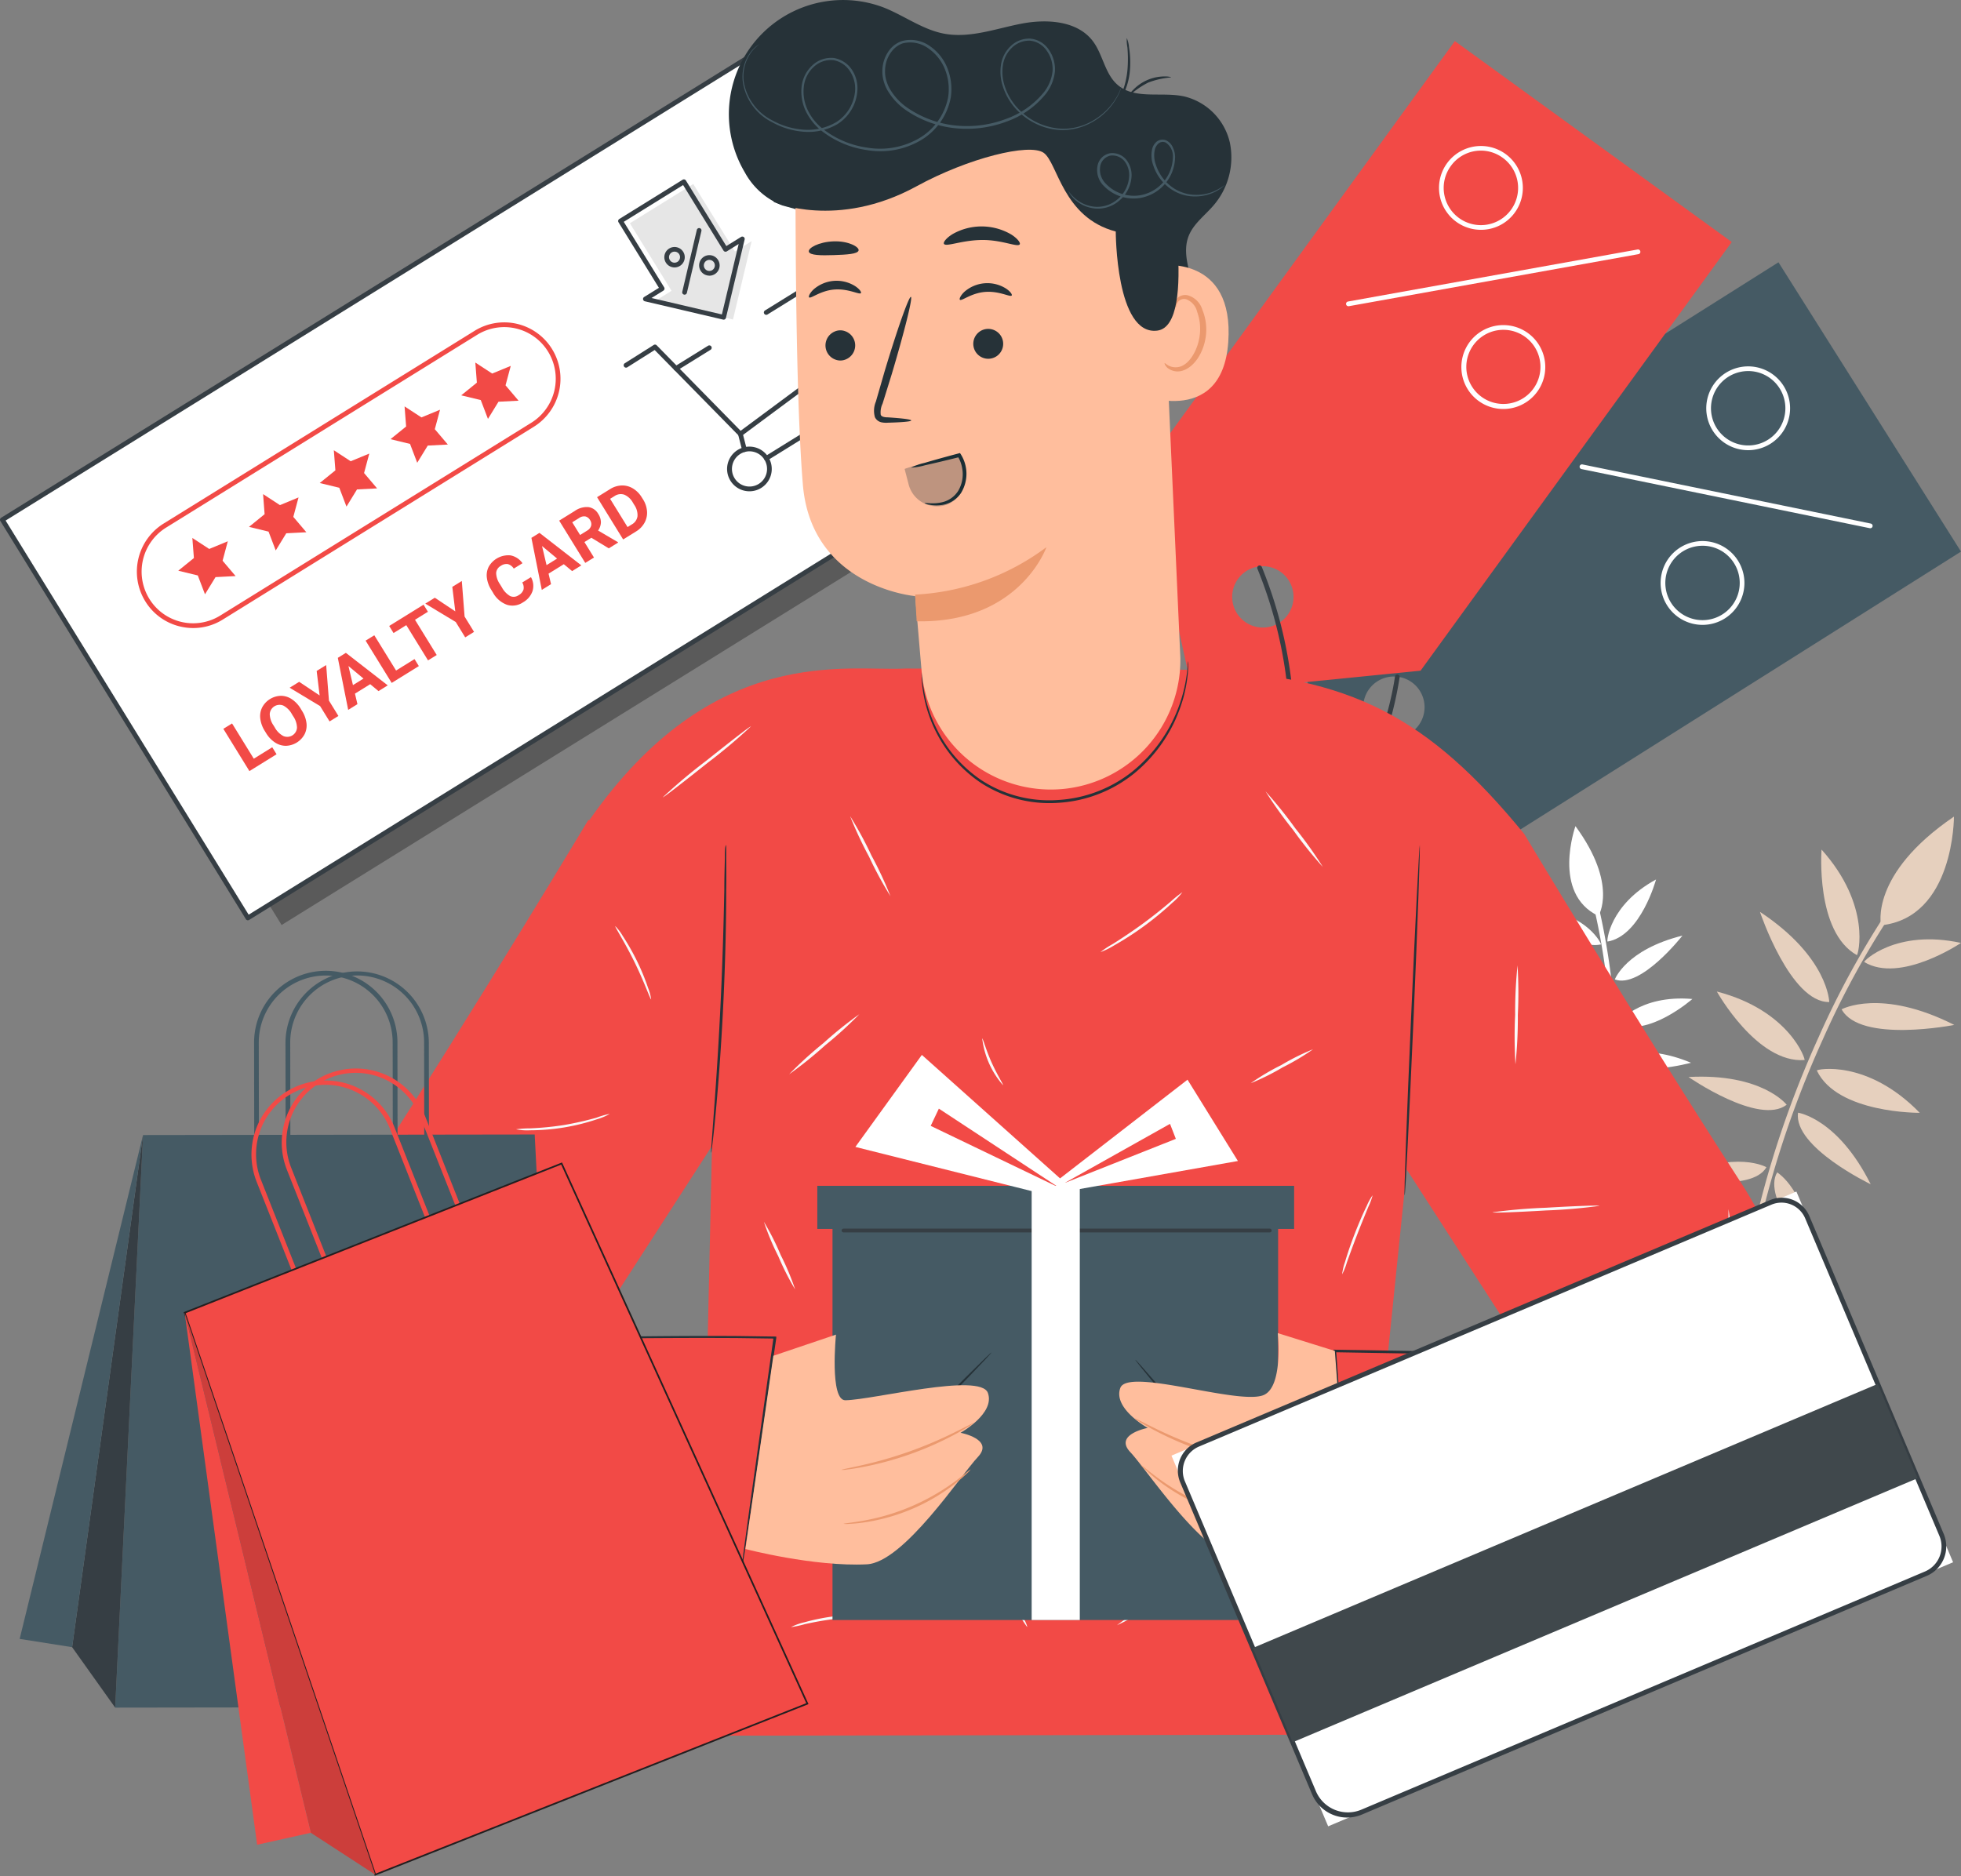
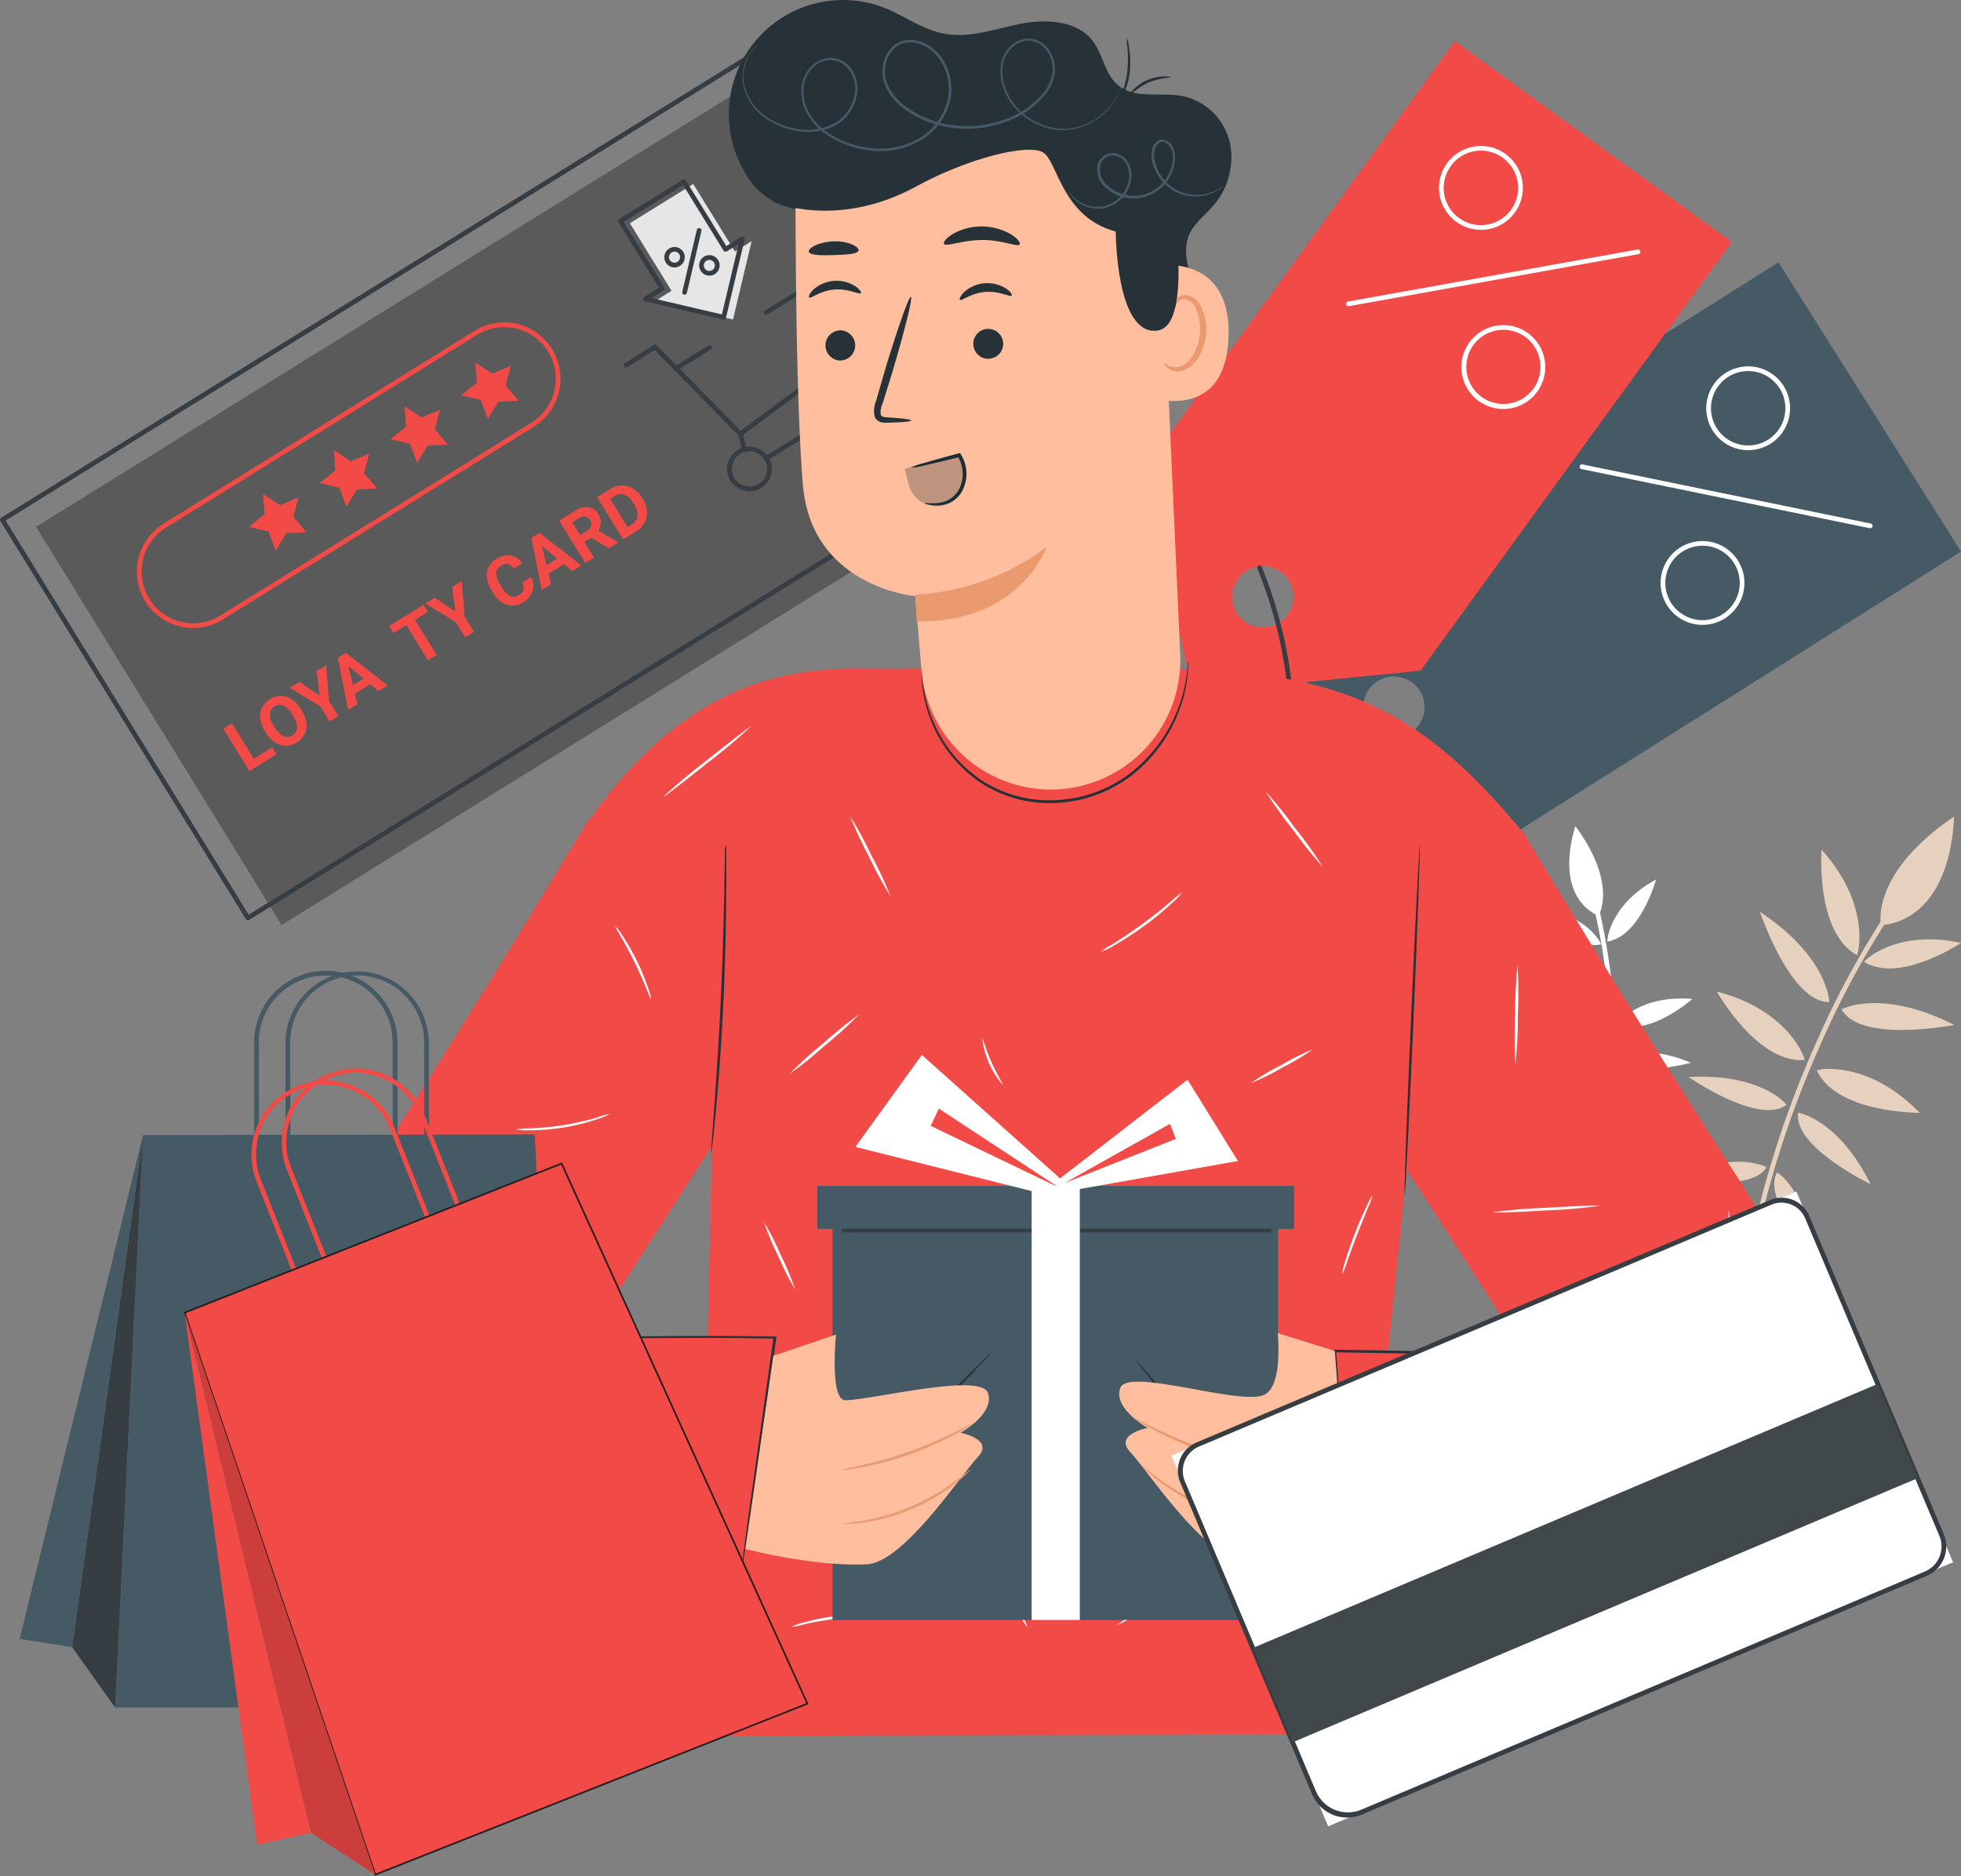
<svg xmlns="http://www.w3.org/2000/svg" id="Group_41985" data-name="Group 41985" width="292.22" height="279.615" viewBox="0 0 292.22 279.615">
  <rect x="0" y="0" width="292.22" height="279.615" fill="#808080" stroke="none" />
  <defs>
    <clipPath id="clip-path">
      <rect id="Rectangle_39948" data-name="Rectangle 39948" width="292.22" height="279.615" fill="none" />
    </clipPath>
    <clipPath id="clip-path-3">
      <rect id="Rectangle_39941" data-name="Rectangle 39941" width="153.429" height="131.789" fill="none" />
    </clipPath>
    <clipPath id="clip-path-4">
      <rect id="Rectangle_39945" data-name="Rectangle 39945" width="8.97" height="7.635" fill="none" />
    </clipPath>
  </defs>
  <g id="Group_41984" data-name="Group 41984" clip-path="url(#clip-path)">
    <g id="Group_41983" data-name="Group 41983">
      <g id="Group_41982" data-name="Group 41982" clip-path="url(#clip-path)">
        <path id="Path_29262" data-name="Path 29262" d="M139.3,110.418a.352.352,0,0,1-.263-.117c-7.2-8.052-7.851-19.83-7.125-28.295a77.181,77.181,0,0,1,3.316-16.56.353.353,0,0,1,.668.23c-.1.29-9.817,29.082,3.668,44.153a.353.353,0,0,1-.263.589" transform="translate(41.745 20.672)" fill="#363e44" />
        <path id="Path_29263" data-name="Path 29263" d="M146.293,105.458l32.784,9.456L245.844,72.8l-27.2-43.116L151.873,71.8ZM165.2,93.547a4.571,4.571,0,1,1-6.3-1.426,4.571,4.571,0,0,1,6.3,1.426" transform="translate(46.376 9.408)" fill="#455a64" />
        <path id="Path_29264" data-name="Path 29264" d="M222.026,62.067a.327.327,0,0,1-.071-.008l-42.93-8.806a.353.353,0,1,1,.141-.691L222.1,61.369a.353.353,0,0,1-.071.7" transform="translate(56.662 16.66)" fill="#fff" />
        <path id="Path_29265" data-name="Path 29265" d="M194.148,73.721a6.245,6.245,0,1,1,3.325-.963,6.25,6.25,0,0,1-3.325.963M194.13,61.93a5.543,5.543,0,1,0,4.7,2.584,5.512,5.512,0,0,0-4.7-2.584" transform="translate(59.561 19.409)" fill="#fff" />
        <path id="Path_29266" data-name="Path 29266" d="M199.313,53.952a6.245,6.245,0,1,1,3.325-.963,6.25,6.25,0,0,1-3.325.963m-.018-11.791a5.543,5.543,0,1,0,4.7,2.584,5.512,5.512,0,0,0-4.7-2.584" transform="translate(61.199 13.142)" fill="#fff" />
        <path id="Path_29267" data-name="Path 29267" d="M136.712,101.865l33.952-3.383,46.371-63.887L175.773,4.651,129.4,68.538Zm13.137-18.076a4.57,4.57,0,1,1-6.385,1.014,4.57,4.57,0,0,1,6.385-1.014" transform="translate(41.022 1.474)" fill="#f24a46" />
        <path id="Path_29268" data-name="Path 29268" d="M152.654,36.689a.353.353,0,0,1-.062-.7l43.135-7.751a.353.353,0,1,1,.124.694l-43.133,7.752a.341.341,0,0,1-.063.005" transform="translate(48.281 8.95)" fill="#fff" />
        <path id="Path_29269" data-name="Path 29269" d="M171.591,49.293a6.252,6.252,0,1,1,.994-.078,6.348,6.348,0,0,1-.994.078m.025-11.8a5.718,5.718,0,0,0-.882.07,5.524,5.524,0,1,0,.882-.07m-4.785,2.082h0Z" transform="translate(52.418 11.663)" fill="#fff" />
        <path id="Path_29270" data-name="Path 29270" d="M169.056,29.014a6.246,6.246,0,1,1,5.067-2.576,6.213,6.213,0,0,1-5.067,2.576m-4.479-9.5a5.545,5.545,0,1,0,7.744-1.23,5.508,5.508,0,0,0-7.744,1.23" transform="translate(51.613 5.237)" fill="#fff" />
        <path id="Path_29271" data-name="Path 29271" d="M134.373,115.195a.353.353,0,0,1-.165-.665c11.035-5.775,16.2-15.933,15.335-30.192A65.043,65.043,0,0,0,144.9,64.5a.353.353,0,1,1,.645-.284,65.856,65.856,0,0,1,4.7,20.076c.865,14.357-4.569,25.027-15.712,30.859a.349.349,0,0,1-.163.041" transform="translate(42.485 20.291)" fill="#363e44" />
-         <path id="Path_29272" data-name="Path 29272" d="M140.217,112.636a.353.353,0,0,1-.159-.668c20.246-10.238,23.448-35.1,23.478-35.346a.353.353,0,0,1,.7.084A55.468,55.468,0,0,1,160.122,90.7c-3.067,6.985-8.981,16.456-19.746,21.9a.346.346,0,0,1-.159.038" transform="translate(44.338 24.192)" fill="#363e44" />
        <g id="Group_41978" data-name="Group 41978" transform="translate(5.38 6.066)" opacity="0.3">
          <g id="Group_41977" data-name="Group 41977">
            <g id="Group_41976" data-name="Group 41976" clip-path="url(#clip-path-3)">
              <path id="Path_29273" data-name="Path 29273" d="M157.514,63.942,40.671,136.4,4.084,77.057,120.928,4.606Z" transform="translate(-4.085 -4.606)" />
            </g>
          </g>
        </g>
-         <path id="Path_29274" data-name="Path 29274" d="M153.7,63.145,36.854,135.6.268,76.26,117.111,3.809Z" transform="translate(0.085 1.207)" fill="#fff" />
        <path id="Path_29275" data-name="Path 29275" d="M36.94,136.035a.35.35,0,0,1-.3-.167L.053,76.531a.354.354,0,0,1,.113-.486L117.01,3.594a.348.348,0,0,1,.267-.043.353.353,0,0,1,.22.158l36.586,59.336a.353.353,0,0,1-.115.485L37.125,135.982a.348.348,0,0,1-.186.053M.838,76.46,37.054,135.2,153.3,63.116,117.081,4.38Z" transform="translate(0 1.122)" fill="#363e44" />
        <path id="Path_29276" data-name="Path 29276" d="M87.956,54.612a.351.351,0,0,1-.252-.105L75.183,41.752l-4.074,2.575a.353.353,0,0,1-.377-.6L75.047,41a.351.351,0,0,1,.44.05L87.993,53.793l14.325-10.624-5.846-9.485-4.487,2.782a.353.353,0,0,1-.371-.6L96.4,32.9a.352.352,0,0,1,.486.116l6.2,10.061a.354.354,0,0,1-.09.469l-14.832,11a.349.349,0,0,1-.211.07" transform="translate(22.371 10.412)" fill="#363e44" />
        <path id="Path_29277" data-name="Path 29277" d="M76.576,42.864a.353.353,0,0,1-.188-.652l4.951-3.067a.353.353,0,1,1,.371.6l-4.948,3.069a.36.36,0,0,1-.186.051" transform="translate(24.163 12.392)" fill="#363e44" />
        <path id="Path_29278" data-name="Path 29278" d="M85.606,57.2a3.328,3.328,0,1,1,1.741-.5,3.31,3.31,0,0,1-1.741.5M85.6,51.243a2.589,2.589,0,0,0-1.37.392,2.632,2.632,0,0,0-.851,3.613,2.61,2.61,0,0,0,3.6.852,2.631,2.631,0,0,0,.851-3.613,2.627,2.627,0,0,0-2.23-1.245" transform="translate(26.083 16.021)" fill="#363e44" />
        <path id="Path_29279" data-name="Path 29279" d="M99.454,48.613a3.328,3.328,0,1,1,1.741-.5,3.31,3.31,0,0,1-1.741.5m-.011-5.956a2.589,2.589,0,0,0-1.37.392,2.632,2.632,0,0,0-.851,3.613,2.61,2.61,0,0,0,3.6.852,2.631,2.631,0,0,0,.851-3.613,2.627,2.627,0,0,0-2.23-1.245" transform="translate(30.473 13.299)" fill="#363e44" />
        <path id="Path_29280" data-name="Path 29280" d="M86.8,54.267a.353.353,0,0,1-.187-.653l13.169-8.163a.353.353,0,1,1,.371.6L86.981,54.214a.355.355,0,0,1-.186.053" transform="translate(27.403 14.391)" fill="#363e44" />
        <path id="Path_29281" data-name="Path 29281" d="M84.46,51.879a.352.352,0,0,1-.341-.265l-.6-2.336A.353.353,0,0,1,84.2,49.1l.6,2.336a.352.352,0,0,1-.254.429.339.339,0,0,1-.088.012" transform="translate(26.471 15.482)" fill="#363e44" />
        <path id="Path_29282" data-name="Path 29282" d="M86.92,30.89,80.712,20.819l-9.443,5.853,6.208,10.072-2.5,1.547,11.658,2.728,2.779-11.677Z" transform="translate(22.593 6.6)" fill="#e6e6e6" />
        <path id="Path_29283" data-name="Path 29283" d="M85.663,41.207a.417.417,0,0,1-.08-.009L73.925,38.469a.352.352,0,0,1-.107-.643l2.2-1.363-6.023-9.772a.352.352,0,0,1,.115-.485l9.442-5.854a.353.353,0,0,1,.487.116l6.023,9.77,2.2-1.362a.353.353,0,0,1,.529.382L86.006,40.936a.352.352,0,0,1-.342.271M74.915,37.977,85.4,40.43l2.5-10.5-1.77,1.1a.354.354,0,0,1-.267.043.358.358,0,0,1-.22-.158l-6.021-9.771-8.844,5.483L76.8,36.392a.355.355,0,0,1-.115.486Z" transform="translate(22.172 6.435)" fill="#363e44" />
        <path id="Path_29284" data-name="Path 29284" d="M77.543,35.74a.352.352,0,0,1-.344-.433l2.174-9.24a.353.353,0,0,1,.686.162l-2.173,9.239a.354.354,0,0,1-.344.273" transform="translate(24.47 8.177)" fill="#363e44" />
        <path id="Path_29285" data-name="Path 29285" d="M76.692,31a1.528,1.528,0,0,1-.352-.042,1.51,1.51,0,0,1-.948-.685,1.522,1.522,0,1,1,1.3.727m0-2.353a.822.822,0,0,0-.7,1.256.816.816,0,0,0,1.127.267.827.827,0,0,0,.267-1.134.814.814,0,0,0-.51-.367.848.848,0,0,0-.19-.022" transform="translate(23.828 8.857)" fill="#363e44" />
        <path id="Path_29286" data-name="Path 29286" d="M80.631,31.929a1.527,1.527,0,0,1-.352-.042,1.51,1.51,0,0,1-.948-.685,1.532,1.532,0,0,1,.5-2.1,1.523,1.523,0,0,1,2.1.5,1.529,1.529,0,0,1-1.3,2.334m0-2.353a.822.822,0,0,0-.7,1.256.816.816,0,0,0,1.127.267.827.827,0,0,0,.267-1.134.814.814,0,0,0-.51-.367.848.848,0,0,0-.19-.022" transform="translate(25.076 9.152)" fill="#363e44" />
        <path id="Path_29287" data-name="Path 29287" d="M29.808,87.125l2.751-1.706.643,1.044-4.046,2.508-3.886-6.3,1.3-.8Z" transform="translate(8.011 25.951)" fill="#f24a46" />
        <path id="Path_29288" data-name="Path 29288" d="M35.657,80.953a4.48,4.48,0,0,1,.68,1.836,2.933,2.933,0,0,1-.273,1.665,3.266,3.266,0,0,1-2.793,1.738,2.931,2.931,0,0,1-1.613-.489,4.329,4.329,0,0,1-1.333-1.4l-.192-.312a4.478,4.478,0,0,1-.676-1.846,2.938,2.938,0,0,1,.277-1.673,3.257,3.257,0,0,1,2.793-1.732,2.921,2.921,0,0,1,1.616.5,4.441,4.441,0,0,1,1.342,1.426Zm-1.488.528a3.1,3.1,0,0,0-1.283-1.287,1.47,1.47,0,0,0-2.02,1.243,3.079,3.079,0,0,0,.561,1.713l.19.308a3.145,3.145,0,0,0,1.277,1.278A1.457,1.457,0,0,0,34.926,83.5a3.139,3.139,0,0,0-.568-1.716Z" transform="translate(9.331 24.962)" fill="#f24a46" />
        <path id="Path_29289" data-name="Path 29289" d="M37.242,79.79,36.8,76.138l1.416-.877.414,5.3,1.409,2.286-1.317.817-1.409-2.286-4.541-2.739,1.421-.88Z" transform="translate(10.389 23.858)" fill="#f24a46" />
        <path id="Path_29290" data-name="Path 29290" d="M43.05,78.55l-2.272,1.408.369,1.566-1.378.855-1.546-7.756,1.2-.744,6.24,4.845-1.378.855Zm-2.571.138,1.571-.975-2.244-1.87Z" transform="translate(12.117 23.42)" fill="#f24a46" />
-         <path id="Path_29291" data-name="Path 29291" d="M45.906,77.146l2.75-1.706.644,1.044-4.046,2.508-3.886-6.3,1.295-.8Z" transform="translate(13.114 22.788)" fill="#f24a46" />
        <path id="Path_29292" data-name="Path 29292" d="M49.806,69.482l-1.925,1.195,3.237,5.252-1.295.8-3.239-5.252-1.9,1.179L44.036,71.6l5.121-3.174Z" transform="translate(13.96 21.693)" fill="#f24a46" />
        <path id="Path_29293" data-name="Path 29293" d="M52.59,70.276l-.443-3.652,1.416-.877.414,5.3,1.409,2.286-1.317.817L52.66,71.861l-4.541-2.739,1.42-.88Z" transform="translate(15.254 20.842)" fill="#f24a46" />
        <path id="Path_29294" data-name="Path 29294" d="M61.663,66.1a2.629,2.629,0,0,1,.238,2.066,3.1,3.1,0,0,1-1.421,1.688,2.77,2.77,0,0,1-2.4.363A3.928,3.928,0,0,1,56,68.4l-.237-.386a4.435,4.435,0,0,1-.668-1.8,2.824,2.824,0,0,1,.257-1.629,3.356,3.356,0,0,1,3.265-1.728A2.812,2.812,0,0,1,60.4,64.027l-1.3.8a1.538,1.538,0,0,0-.885-.674,1.474,1.474,0,0,0-1.056.274,1.3,1.3,0,0,0-.682,1.067,3.066,3.066,0,0,0,.56,1.649l.294.477a3.278,3.278,0,0,0,1.23,1.3,1.266,1.266,0,0,0,1.264-.132,1.508,1.508,0,0,0,.726-.831,1.46,1.46,0,0,0-.186-1.06Z" transform="translate(17.458 19.916)" fill="#f24a46" />
        <path id="Path_29295" data-name="Path 29295" d="M64.955,64.971l-2.272,1.408.369,1.566-1.378.855-1.546-7.756,1.2-.744,6.239,4.845L66.192,66Zm-2.571.138,1.571-.975-2.244-1.87Z" transform="translate(19.061 19.116)" fill="#f24a46" />
        <path id="Path_29296" data-name="Path 29296" d="M68.063,61.959l-1.033.64,1.424,2.307-1.3.8-3.886-6.3,2.336-1.449a3.1,3.1,0,0,1,2.026-.566,2.009,2.009,0,0,1,1.471,1.033,2.281,2.281,0,0,1,.386,1.249,2.256,2.256,0,0,1-.421,1.209l2.949,1.733.037.061-1.391.863Zm-1.68-.412,1.044-.648a1.252,1.252,0,0,0,.6-.718,1.049,1.049,0,0,0-.154-.852,1.119,1.119,0,0,0-.686-.544,1.237,1.237,0,0,0-.932.224l-1.04.645Z" transform="translate(20.058 18.187)" fill="#f24a46" />
        <path id="Path_29297" data-name="Path 29297" d="M71.443,62.985l-3.886-6.3,1.935-1.2a3.449,3.449,0,0,1,1.713-.545,3.057,3.057,0,0,1,1.678.433,3.865,3.865,0,0,1,1.335,1.342L74.4,57a3.87,3.87,0,0,1,.6,1.787,3.048,3.048,0,0,1-.362,1.691,3.494,3.494,0,0,1-1.246,1.3ZM69.5,56.929,72.1,61.139l.627-.389a1.659,1.659,0,0,0,.853-1.218,2.649,2.649,0,0,0-.468-1.679l-.205-.333a2.683,2.683,0,0,0-1.3-1.21,1.645,1.645,0,0,0-1.467.224Z" transform="translate(21.416 17.414)" fill="#f24a46" />
        <path id="Path_29298" data-name="Path 29298" d="M23.886,82.039a8.439,8.439,0,0,1-1.936-.227,8.332,8.332,0,0,1-5.213-3.764,8.432,8.432,0,0,1,2.724-11.574L65.817,37.737A8.376,8.376,0,0,1,77.363,40.47a8.429,8.429,0,0,1-2.724,11.571L28.281,80.78a8.312,8.312,0,0,1-4.395,1.259m-6.548-4.361a7.667,7.667,0,0,0,10.57,2.5l46.36-28.738a7.724,7.724,0,0,0,2.494-10.6,7.67,7.67,0,0,0-10.573-2.5L19.832,67.075a7.724,7.724,0,0,0-2.494,10.6" transform="translate(4.909 11.564)" fill="#f24a46" />
        <path id="Path_29299" data-name="Path 29299" d="M54.517,44.025l-2.331,1.889,2.913.706,1.071,2.808,1.57-2.56,2.992-.154L58.79,44.425l.778-2.9L56.8,42.668l-2.512-1.64Z" transform="translate(16.543 13.006)" fill="#f24a46" />
        <path id="Path_29300" data-name="Path 29300" d="M46.513,48.986l-2.331,1.889,2.913.707,1.071,2.807,1.57-2.56,2.992-.154-1.941-2.288.778-2.9L48.794,47.63l-2.512-1.64Z" transform="translate(14.006 14.579)" fill="#f24a46" />
        <path id="Path_29301" data-name="Path 29301" d="M38.509,53.948l-2.331,1.889,2.913.707,1.071,2.807,1.57-2.56,2.992-.154-1.941-2.288.778-2.9L40.79,52.592l-2.512-1.64Z" transform="translate(11.469 16.152)" fill="#f24a46" />
        <path id="Path_29302" data-name="Path 29302" d="M30.5,58.91,28.173,60.8l2.913.706,1.071,2.808,1.57-2.56,2.992-.154L34.778,59.31l.778-2.9-2.771,1.146-2.512-1.64Z" transform="translate(8.931 17.725)" fill="#f24a46" />
-         <path id="Path_29303" data-name="Path 29303" d="M22.5,63.872,20.169,65.76l2.913.707,1.071,2.807,1.57-2.56,2.992-.154-1.941-2.288.778-2.9-2.771,1.146-2.512-1.64Z" transform="translate(6.394 19.298)" fill="#f24a46" />
        <path id="Path_29304" data-name="Path 29304" d="M196.351,180.288a.353.353,0,0,1-.353-.352c-.038-23.68,6.979-44.105,12.874-57.07a129.839,129.839,0,0,1,12.94-22.7.353.353,0,1,1,.561.428,129.068,129.068,0,0,0-12.867,22.587c-5.861,12.9-12.841,33.214-12.8,56.758a.353.353,0,0,1-.352.353Z" transform="translate(62.133 31.708)" fill="#e6d0be" />
        <path id="Path_29305" data-name="Path 29305" d="M212.855,108.612s-1.773-7.6,10.864-16.2c0,0,.066,15.046-10.864,16.2" transform="translate(67.45 29.295)" fill="#e6d0be" />
        <path id="Path_29306" data-name="Path 29306" d="M211.376,111.868c.166.092,2.26-7.346-5.26-15.726,0,0-.946,12.271,5.26,15.726" transform="translate(65.324 30.478)" fill="#e6d0be" />
        <path id="Path_29307" data-name="Path 29307" d="M209.46,116.63s-.1-6.673-10.327-13.441c0,0,4.523,13.544,10.327,13.441" transform="translate(63.127 32.712)" fill="#e6d0be" />
        <path id="Path_29308" data-name="Path 29308" d="M207.323,122.414c.19-.014-2.17-7.374-13.067-10.209,0,0,5.984,10.753,13.067,10.209" transform="translate(61.581 35.57)" fill="#e6d0be" />
        <path id="Path_29309" data-name="Path 29309" d="M205.678,126.026s-3.653-4.729-14.625-4.135c0,0,10.518,7.3,14.625,4.135" transform="translate(60.565 38.624)" fill="#e6d0be" />
        <path id="Path_29310" data-name="Path 29310" d="M203.04,132.285s-4.511-2.612-13.173,1.49c0,0,10.9,2.418,13.173-1.49" transform="translate(60.189 41.676)" fill="#e6d0be" />
        <path id="Path_29311" data-name="Path 29311" d="M210.929,109.676c-.145-.088,4.671-4.964,14.426-2.843,0,0-9.043,6.11-14.426,2.843" transform="translate(66.865 33.698)" fill="#e6d0be" />
        <path id="Path_29312" data-name="Path 29312" d="M208.372,114.442s5.849-3.217,16.791,2.327c0,0-14.009,2.768-16.791-2.327" transform="translate(66.056 35.985)" fill="#e6d0be" />
        <path id="Path_29313" data-name="Path 29313" d="M205.57,121.2c-.082-.173,7.483-1.761,15.337,6.307,0,0-12.306.117-15.337-6.307" transform="translate(65.167 38.346)" fill="#e6d0be" />
        <path id="Path_29314" data-name="Path 29314" d="M203.45,125.917s5.917.836,10.827,10.665c0,0-11.542-5.531-10.827-10.665" transform="translate(64.485 39.917)" fill="#e6d0be" />
        <path id="Path_29315" data-name="Path 29315" d="M201.18,132.674s4.5,2.629,5.221,12.185c0,0-7.494-8.277-5.221-12.185" transform="translate(63.64 42.059)" fill="#e6d0be" />
        <path id="Path_29316" data-name="Path 29316" d="M178.755,159.641a.341.341,0,0,1-.119-.021.352.352,0,0,1-.213-.45c10.7-30.033,1.727-58.694,1.634-58.98a.353.353,0,0,1,.673-.216c.092.288,9.139,29.166-1.644,59.433a.352.352,0,0,1-.332.234" transform="translate(56.555 31.615)" fill="#fff" />
        <path id="Path_29317" data-name="Path 29317" d="M181.9,106.875s2.98-4.652-3.42-13.386c0,0-3.6,10.029,3.42,13.386" transform="translate(56.287 29.637)" fill="#fff" />
        <path id="Path_29318" data-name="Path 29318" d="M181.89,108.78c-.133.022.229-5.439,7.233-9.255,0,0-2.272,8.416-7.233,9.255" transform="translate(57.654 31.55)" fill="#fff" />
-         <path id="Path_29319" data-name="Path 29319" d="M182.714,112.409s1.642-4.433,10.074-6.531c0,0-6.224,7.973-10.074,6.531" transform="translate(57.922 33.564)" fill="#fff" />
        <path id="Path_29320" data-name="Path 29320" d="M183.028,116.793c-.124-.055,3.194-4.409,11.141-3.725,0,0-6.54,5.763-11.141,3.725" transform="translate(58.02 35.82)" fill="#fff" />
        <path id="Path_29321" data-name="Path 29321" d="M183.179,119.938s3.557-2.293,10.743.7c0,0-8.748,2.382-10.743-.7" transform="translate(58.069 37.755)" fill="#fff" />
        <path id="Path_29322" data-name="Path 29322" d="M183.034,125.006s3.63-.677,8.442,4.11c0,0-7.849-.964-8.442-4.11" transform="translate(58.023 39.617)" fill="#fff" />
        <path id="Path_29323" data-name="Path 29323" d="M183.3,108.154c.117-.024-1.944-4.42-8.96-5.311,0,0,4.591,6.219,8.96,5.311" transform="translate(55.268 32.602)" fill="#fff" />
        <path id="Path_29324" data-name="Path 29324" d="M184.416,111.69s-3.144-3.531-11.761-2.418c0,0,8.7,5.161,11.761,2.418" transform="translate(54.733 34.571)" fill="#fff" />
        <path id="Path_29325" data-name="Path 29325" d="M184.642,116.627c.094-.1-4.581-2.946-11.732.582,0,0,8.189,2.99,11.732-.582" transform="translate(54.814 36.598)" fill="#fff" />
        <path id="Path_29326" data-name="Path 29326" d="M184.456,120.043s-4.149-.842-9.752,4.558c0,0,9.015-.961,9.752-4.558" transform="translate(55.383 38.04)" fill="#fff" />
        <path id="Path_29327" data-name="Path 29327" d="M183.622,125.1s-3.627.69-6.368,6.9c0,0,6.96-3.753,6.368-6.9" transform="translate(56.191 39.659)" fill="#fff" />
        <path id="Path_29328" data-name="Path 29328" d="M46.946,147.9a40.273,40.273,0,0,1,.194-5.637,38.051,38.051,0,0,1,.587-5.614,40.4,40.4,0,0,1-.194,5.645,39.061,39.061,0,0,1-.587,5.607" transform="translate(14.874 43.319)" fill="#fafafa" />
        <path id="Path_29329" data-name="Path 29329" d="M248.215,152.21c-15.823-24.459-32.247-51.9-32.247-51.9-14.291-17.431-25.837-23.524-48.363-24.467l-43.823-.186c-8.615.487-28.612-3.951-47.171,22.666l-.086-.132S60.093,125.632,44.278,150.1c-17.732,27.429-7.122,55.91,11.824,57.573,19.155,1.678,31.033,2.188,37.4,2.319l-.3,24.716,101.606-.162-1.036-26.194c10.192,0,38.411-.108,42.579-.626,18.875-2.3,29.6-28.056,11.87-55.516M94.938,146.8,94.3,175.3l-17.786.054Zm100.754,30.6,2.776-27.066,17.5,27.144Z" transform="translate(11.163 23.979)" fill="#f24a46" />
        <path id="Path_29330" data-name="Path 29330" d="M103.868,183.055a16.04,16.04,0,0,1-2.135,0,43.3,43.3,0,0,0-5.111.24,45.167,45.167,0,0,0-5.049.843,16.242,16.242,0,0,1-2.08.449,8.212,8.212,0,0,1,2.01-.727,31.294,31.294,0,0,1,5.081-.967,30.8,30.8,0,0,1,5.157-.124,8.654,8.654,0,0,1,2.127.286" transform="translate(28.37 57.922)" fill="#fafafa" />
        <path id="Path_29331" data-name="Path 29331" d="M117.964,186.092c-.108.062-1.306-2.111-3.3-4.384s-3.967-3.782-3.867-3.867a5.407,5.407,0,0,1,1.353.9,20.567,20.567,0,0,1,2.838,2.714,21.412,21.412,0,0,1,2.321,3.186,5.833,5.833,0,0,1,.657,1.454" transform="translate(35.122 56.377)" fill="#fafafa" />
        <path id="Path_29332" data-name="Path 29332" d="M136.051,179.491a39.629,39.629,0,0,1-4.732,3.094,40.156,40.156,0,0,1-4.935,2.737,38.292,38.292,0,0,1,4.725-3.092,39.28,39.28,0,0,1,4.941-2.738" transform="translate(40.065 56.9)" fill="#fafafa" />
        <rect id="Rectangle_39942" data-name="Rectangle 39942" width="66.405" height="58.703" transform="translate(124.056 182.743)" fill="#455a64" />
        <rect id="Rectangle_39943" data-name="Rectangle 39943" width="71.053" height="6.422" transform="translate(121.793 176.735)" fill="#455a64" />
        <path id="Path_29333" data-name="Path 29333" d="M159.025,139.6H95.507a.281.281,0,1,1,0-.562h63.518a.281.281,0,0,1,0,.562" transform="translate(30.187 44.075)" fill="#363e44" />
        <rect id="Rectangle_39944" data-name="Rectangle 39944" width="7.172" height="64.712" transform="translate(153.734 176.733)" fill="#fff" />
        <path id="Path_29334" data-name="Path 29334" d="M138.991,122.182l-19.218,14.885.892,1.811L146.5,134.3Zm-18.326,15.4,15.715-8.817L137.25,131Z" transform="translate(37.969 38.733)" fill="#fff" />
        <path id="Path_29335" data-name="Path 29335" d="M96.784,133.091l30.2,7.57,1.206-2.069-21.5-19.214Zm11.224-3.137,1.216-2.569,17.864,11.741Z" transform="translate(30.681 37.844)" fill="#fff" />
        <path id="Path_29336" data-name="Path 29336" d="M144.011,74.816a3.72,3.72,0,0,1,0,.641,14.7,14.7,0,0,1-.132,1.817,22.24,22.24,0,0,1-.549,2.846,24.815,24.815,0,0,1-1.314,3.611,22.2,22.2,0,0,1-6.094,7.849,19.884,19.884,0,0,1-11.291,4.354,18.719,18.719,0,0,1-11.692-3.094,19.967,19.967,0,0,1-6.518-7.486,20.381,20.381,0,0,1-1.987-6.411,13.846,13.846,0,0,1-.148-1.824,3.409,3.409,0,0,1,0-.635,3.817,3.817,0,0,1,.078.635,13.756,13.756,0,0,0,.224,1.8,21.227,21.227,0,0,0,2.087,6.3,19.832,19.832,0,0,0,6.473,7.316,18.516,18.516,0,0,0,11.461,2.978,19.632,19.632,0,0,0,11.081-4.246,22.531,22.531,0,0,0,8.035-14.027,17.764,17.764,0,0,0,.2-1.81,3.783,3.783,0,0,1,.086-.619" transform="translate(33.055 23.717)" fill="#263238" />
        <path id="Path_29337" data-name="Path 29337" d="M158.936,147.835c-.116,0,.31-11.708.943-26.129s1.238-26.093,1.316-26.093-.31,11.708-.944,26.139-1.206,26.091-1.314,26.083" transform="translate(50.378 30.31)" fill="#263238" />
        <path id="Path_29338" data-name="Path 29338" d="M82.665,95.614a1.831,1.831,0,0,1,.046.471v1.338c0,1.16.04,2.838,0,4.918,0,4.16-.108,9.9-.4,16.24s-.719,12.064-1.1,16.24c-.186,2.072-.356,3.742-.5,4.9q-.093.812-.162,1.322a2.654,2.654,0,0,1-.078.465,1.894,1.894,0,0,1,0-.473c0-.348.054-.773.086-1.33.092-1.213.216-2.876.363-4.91.31-4.137.687-9.867.982-16.193s.44-12.064.525-16.24c0-2.041.062-3.7.084-4.918a12.991,12.991,0,0,1,.04-1.338,3.193,3.193,0,0,1,.108-.5" transform="translate(25.507 30.31)" fill="#263238" />
        <path id="Path_29339" data-name="Path 29339" d="M153.346,182.9a3.1,3.1,0,0,1-.078-.573c0-.41-.092-.965-.162-1.678-.124-1.492-.3-3.6-.525-6.248-.425-5.359-1.013-12.837-1.694-21.444v-.217h.216l9.991.163,28.32.518,8.583.2,2.321.076h.6a.788.788,0,0,1,.208,0,.613.613,0,0,1-.208,0H198l-8.583-.076-28.334-.333-10-.17.192-.208c.627,8.607,1.168,16.093,1.547,21.459.17,2.645.316,4.762.41,6.256.046.711.078,1.268.1,1.678a4.492,4.492,0,0,1,.016.6" transform="translate(47.832 48.419)" fill="#263238" />
        <path id="Path_29340" data-name="Path 29340" d="M190.484,149.093c0,.07-1.1,0-2.846.092a29.1,29.1,0,0,0-6.727,1.184,29.409,29.409,0,0,0-6.249,2.768c-1.507.9-2.373,1.546-2.411,1.508s.184-.2.564-.519a16.416,16.416,0,0,1,1.7-1.229,24.818,24.818,0,0,1,6.28-2.908,25.329,25.329,0,0,1,6.827-1.09,19.015,19.015,0,0,1,2.1.078,3.013,3.013,0,0,1,.757.116" transform="translate(54.603 47.201)" fill="#263238" />
        <path id="Path_29341" data-name="Path 29341" d="M93.772,186.261a.449.449,0,0,1,0-.178,1.924,1.924,0,0,1,.054-.518c.062-.487.147-1.144.248-2,.24-1.763.579-4.27,1-7.378.89-6.287,2.111-14.994,3.5-24.847l.194.232-5.413-.076c-11.221-.078-21.39.13-28.752.092-3.681,0-6.659-.054-8.715-.108l-2.367-.078h-.827a.613.613,0,0,1,.208,0H64.6c7.354-.038,17.523-.286,28.76-.208l5.413.076h.2v.225c-1.438,9.835-2.714,18.559-3.635,24.823-.471,3.094-.851,5.607-1.114,7.362-.138.843-.246,1.5-.324,1.979a2.11,2.11,0,0,1-.094.518c-.03.14-.03.078-.038.078" transform="translate(16.705 47.927)" fill="#263238" />
        <path id="Path_29342" data-name="Path 29342" d="M68.413,154.135a9.024,9.024,0,0,1-1.546-1.33c-.913-.873-2.127-2.135-3.379-3.6a44.57,44.57,0,0,1-3.016-3.913,8.884,8.884,0,0,1-1.06-1.756,11.852,11.852,0,0,1,1.292,1.586c.773,1,1.848,2.319,3.094,3.827s2.413,2.738,3.278,3.657a12.43,12.43,0,0,1,1.338,1.532" transform="translate(18.834 45.501)" fill="#263238" />
        <path id="Path_29343" data-name="Path 29343" d="M102.2,104.287a54.893,54.893,0,0,1-3.186-5.878,57.221,57.221,0,0,1-2.83-6.054,55,55,0,0,1,3.186,5.876,55.843,55.843,0,0,1,2.83,6.056" transform="translate(30.492 29.277)" fill="#fafafa" />
        <path id="Path_29344" data-name="Path 29344" d="M136.72,100.969a10.087,10.087,0,0,1-1.546,1.616,46.176,46.176,0,0,1-8.662,6.333,11.1,11.1,0,0,1-2,.975,14.115,14.115,0,0,1,1.857-1.222c1.152-.727,2.737-1.763,4.423-2.992s3.14-2.421,4.184-3.31a17.064,17.064,0,0,1,1.74-1.4" transform="translate(39.473 32.008)" fill="#fafafa" />
        <path id="Path_29345" data-name="Path 29345" d="M151.719,100.805A61.485,61.485,0,0,1,147.3,95.3a61.827,61.827,0,0,1-4.105-5.745,63.322,63.322,0,0,1,4.43,5.505,61.363,61.363,0,0,1,4.1,5.746" transform="translate(45.392 28.389)" fill="#fafafa" />
        <path id="Path_29346" data-name="Path 29346" d="M150.812,118.737a35.509,35.509,0,0,1-4.549,2.706,35.005,35.005,0,0,1-4.748,2.359,34.356,34.356,0,0,1,4.556-2.706,34.48,34.48,0,0,1,4.741-2.359" transform="translate(44.861 37.641)" fill="#fafafa" />
        <path id="Path_29347" data-name="Path 29347" d="M171.5,123.995a68.594,68.594,0,0,1-.046-7.378,68.177,68.177,0,0,1,.356-7.369,68.564,68.564,0,0,1,.046,7.377,66.218,66.218,0,0,1-.356,7.37" transform="translate(54.327 34.632)" fill="#fafafa" />
        <path id="Path_29348" data-name="Path 29348" d="M184.795,136.472q-3.955.539-7.949.681c-4.4.262-7.965.386-7.973.278a79.534,79.534,0,0,1,7.949-.681c4.416-.262,7.965-.386,7.973-.278" transform="translate(53.534 43.25)" fill="#fafafa" />
        <path id="Path_29349" data-name="Path 29349" d="M196.567,152a69.09,69.09,0,0,1-.7-7.57,69.75,69.75,0,0,1-.287-7.6,73.363,73.363,0,0,1,.689,7.578,73.444,73.444,0,0,1,.294,7.594" transform="translate(61.999 43.376)" fill="#fafafa" />
        <path id="Path_29350" data-name="Path 29350" d="M192.631,163.262a77.745,77.745,0,0,1-5.637,5.66,77.5,77.5,0,0,1-5.908,5.367,79.726,79.726,0,0,1,5.629-5.66,78.306,78.306,0,0,1,5.916-5.367" transform="translate(57.405 51.755)" fill="#fafafa" />
        <path id="Path_29351" data-name="Path 29351" d="M166.165,169.752a4.465,4.465,0,0,1-1.438-.627,16.356,16.356,0,0,1-5.545-5.08,4.566,4.566,0,0,1-.773-1.376,40.683,40.683,0,0,0,3.5,3.943,39.257,39.257,0,0,0,4.261,3.14" transform="translate(50.217 51.567)" fill="#fafafa" />
        <path id="Path_29352" data-name="Path 29352" d="M99.748,114.773a58,58,0,0,1-5.1,4.64,60,60,0,0,1-5.36,4.315,58.027,58.027,0,0,1,5.1-4.64,60.447,60.447,0,0,1,5.359-4.315" transform="translate(28.306 36.384)" fill="#fafafa" />
        <path id="Path_29353" data-name="Path 29353" d="M114.229,124.475a12.871,12.871,0,0,1-3.094-6.96c.116,0,.533,1.648,1.392,3.565s1.8,3.333,1.7,3.4" transform="translate(35.231 37.253)" fill="#fafafa" />
        <path id="Path_29354" data-name="Path 29354" d="M88.117,82.21a80.913,80.913,0,0,1-6.434,5.413c-3.627,2.884-6.614,5.221-6.681,5.135a81.821,81.821,0,0,1,6.432-5.413c3.628-2.884,6.6-5.221,6.682-5.135" transform="translate(23.776 26.06)" fill="#fafafa" />
        <path id="Path_29355" data-name="Path 29355" d="M74.961,115.72c-.116.038-1-2.544-2.475-5.552s-2.97-5.289-2.868-5.359a6.861,6.861,0,0,1,1.09,1.422,35.891,35.891,0,0,1,2.141,3.759,32.838,32.838,0,0,1,1.648,4,6.972,6.972,0,0,1,.464,1.732" transform="translate(22.068 33.225)" fill="#fafafa" />
        <path id="Path_29356" data-name="Path 29356" d="M72.356,126.047a8.511,8.511,0,0,1-1.925.813,31.418,31.418,0,0,1-9.953,1.638,8.4,8.4,0,0,1-2.087-.146,14.646,14.646,0,0,1,2.08-.14,45.033,45.033,0,0,0,5-.487,47.635,47.635,0,0,0,4.887-1.1,13.094,13.094,0,0,1,2-.579" transform="translate(18.51 39.958)" fill="#fafafa" />
        <path id="Path_29357" data-name="Path 29357" d="M59.88,158.729a80.037,80.037,0,0,1-6.681,4.438c-3.751,2.321-6.837,4.2-6.9,4.106a78.518,78.518,0,0,1,6.681-4.446,79.761,79.761,0,0,1,6.9-4.1" transform="translate(14.677 50.318)" fill="#fafafa" />
        <path id="Path_29358" data-name="Path 29358" d="M74.26,174.973c-.1.038-1.662-4.013-3.48-9.048s-3.217-9.148-3.094-9.186,1.662,4.013,3.487,9.047,3.194,9.149,3.086,9.187" transform="translate(21.455 49.687)" fill="#fafafa" />
        <path id="Path_29359" data-name="Path 29359" d="M91.089,148.342a39.323,39.323,0,0,1-2.513-4.949,37.389,37.389,0,0,1-2.143-5.127,38.6,38.6,0,0,1,2.506,4.957,37.728,37.728,0,0,1,2.149,5.119" transform="translate(27.4 43.831)" fill="#fafafa" />
        <path id="Path_29360" data-name="Path 29360" d="M156.4,135.259a9.284,9.284,0,0,1-.641,1.74c-.433,1.06-1.036,2.513-1.663,4.137s-1.16,3.094-1.546,4.184a9.415,9.415,0,0,1-.689,1.724,7.743,7.743,0,0,1,.417-1.808c.325-1.106.82-2.606,1.454-4.238s1.276-3.094,1.779-4.114a8.31,8.31,0,0,1,.889-1.624" transform="translate(48.141 42.878)" fill="#fafafa" />
        <path id="Path_29361" data-name="Path 29361" d="M153.917,183.465a14.907,14.907,0,0,1-3.433-.162,14.76,14.76,0,0,1-3.4-.557,14.908,14.908,0,0,1,3.433.162,14.334,14.334,0,0,1,3.4.557" transform="translate(46.628 57.921)" fill="#fafafa" />
        <path id="Path_29362" data-name="Path 29362" d="M144.868,45.74a3.432,3.432,0,0,0,5.057,3.773c2.2-1.275,2.321-4.407,1.717-6.875s-1.586-5.08-.665-7.446c.7-1.81,2.365-3.024,3.634-4.486a10.965,10.965,0,0,0,2.514-9.45,9.2,9.2,0,0,0-6.729-6.867c-3.372-.773-7.4.519-10.007-1.748-1.894-1.64-2.165-4.484-3.665-6.488-2.319-3.094-6.913-3.357-10.718-2.614s-7.656,2.2-11.468,1.478c-3.186-.6-5.892-2.652-8.916-3.867A17.013,17.013,0,0,0,84.852,25.7a10.823,10.823,0,0,0,5.56,4.91" transform="translate(26.144 0)" fill="#263238" />
        <path id="Path_29363" data-name="Path 29363" d="M129.679,113.676h0A19.333,19.333,0,0,1,108.8,96.084c-.525-6.064-.951-11.167-.951-11.167S92.382,83.61,91.106,68.307,90.024,19.68,90.024,19.68V17.663c17.191-8.862,37.938-6.048,54.054,4.64l.194,3.156,3.086,68.7a19.333,19.333,0,0,1-17.678,19.518" transform="translate(28.535 3.927)" fill="#ffbe9d" />
        <path id="Path_29364" data-name="Path 29364" d="M96.458,41.7a2.249,2.249,0,0,0-.132-4.191,2.06,2.06,0,0,0-1.546.046,2.25,2.25,0,0,0,.132,4.2,2.067,2.067,0,0,0,1.546-.054" transform="translate(29.609 11.851)" fill="#263238" />
        <path id="Path_29365" data-name="Path 29365" d="M91.557,34.245c.254.248,1.677-1.013,3.788-1.168s3.713.82,3.929.535c.108-.132-.17-.589-.874-1.052a5.2,5.2,0,0,0-6.186.511c-.587.564-.781,1.067-.656,1.175" transform="translate(29.013 10.072)" fill="#263238" />
        <path id="Path_29366" data-name="Path 29366" d="M111.069,37.624a2.227,2.227,0,1,0,3.1.533l-.011-.016a2.237,2.237,0,0,0-3.094-.518" transform="translate(34.911 11.799)" fill="#263238" />
        <path id="Path_29367" data-name="Path 29367" d="M108.62,34.515c.256.248,1.678-1.013,3.789-1.168s3.713.82,3.929.535c.1-.132-.17-.589-.875-1.052a5.2,5.2,0,0,0-6.186.511c-.587.564-.781,1.067-.657,1.175" transform="translate(34.422 10.158)" fill="#263238" />
        <path id="Path_29368" data-name="Path 29368" d="M104.438,52.017c0-.162-1.322-.325-3.465-.464-.548,0-1.013-.109-1.083-.417a2.991,2.991,0,0,1,.279-1.632l1.368-4.4c1.871-6.272,3.156-11.422,2.854-11.507s-2.065,4.91-3.944,11.181c-.441,1.546-.865,2.992-1.276,4.424a3.509,3.509,0,0,0-.146,2.319,1.4,1.4,0,0,0,.989.773,3.39,3.39,0,0,0,.944.054c2.165-.054,3.48-.178,3.48-.332" transform="translate(31.35 10.65)" fill="#263238" />
        <path id="Path_29369" data-name="Path 29369" d="M103.543,68.99a35.645,35.645,0,0,0,19.564-7.068s-3.943,11.353-19.332,11.043Z" transform="translate(32.824 19.63)" fill="#eb996e" />
        <path id="Path_29370" data-name="Path 29370" d="M131.87,30.109c.332-.132,11.353-1.655,10.424,11.383s-13.8,7.78-13.8,7.408,3.372-18.791,3.372-18.791" transform="translate(40.735 9.507)" fill="#ffbe9d" />
        <path id="Path_29371" data-name="Path 29371" d="M131.785,43.53c.061,0,.215.178.587.379a2.32,2.32,0,0,0,1.692.154c1.416-.4,2.73-2.513,2.962-4.856a7.4,7.4,0,0,0-.4-3.3,2.641,2.641,0,0,0-1.586-1.871,1.162,1.162,0,0,0-1.384.535c-.2.348-.13.618-.2.633s-.27-.24-.124-.773a1.454,1.454,0,0,1,.573-.773,1.715,1.715,0,0,1,1.276-.24,3.178,3.178,0,0,1,2.227,2.188,7.745,7.745,0,0,1,.533,3.7c-.271,2.622-1.794,4.98-3.719,5.413a2.4,2.4,0,0,1-2.049-.5c-.386-.378-.433-.672-.386-.7" transform="translate(41.772 10.584)" fill="#eb996e" />
        <path id="Path_29372" data-name="Path 29372" d="M118.1,28.3c-.34.464-2.637-.689-5.637-.657s-5.313,1.059-5.646.587c-.146-.216.279-.843,1.276-1.462a8.745,8.745,0,0,1,8.746.055c.989.633,1.408,1.267,1.26,1.476" transform="translate(33.852 8.124)" fill="#263238" />
        <path id="Path_29373" data-name="Path 29373" d="M98.937,28.663c-.124.549-1.763.633-3.689.7s-3.573.04-3.727-.5,1.454-1.462,3.673-1.547,3.851.828,3.743,1.354" transform="translate(29.009 8.656)" fill="#263238" />
        <path id="Path_29374" data-name="Path 29374" d="M87.784,27.121S97.2,31.25,109.019,24.8c7.732-4.237,16.888-6.5,18.985-5s2.814,9.643,10.734,11.724c0,0,0,15.551,6.186,14.77s1.408-24.7,1.408-24.7l-14.554-9.683L115.128,9.4,96.963,12.111l-10.13,6.673Z" transform="translate(27.527 2.981)" fill="#263238" />
        <path id="Path_29375" data-name="Path 29375" d="M134.016,8.795a12.268,12.268,0,0,0-3.41.773,12.542,12.542,0,0,0-2.87,2,2.281,2.281,0,0,1,.6-.881,6.52,6.52,0,0,1,4.64-2.035c.651-.014,1.052.086,1.044.148" transform="translate(40.492 2.741)" fill="#263238" />
        <path id="Path_29376" data-name="Path 29376" d="M127.773,4.3a4.273,4.273,0,0,1,.34,1.392,14.066,14.066,0,0,1,.132,3.457,9.923,9.923,0,0,1-.881,3.348,3.657,3.657,0,0,1-.773,1.214,8.79,8.79,0,0,1,.51-1.322,12.486,12.486,0,0,0,.773-3.279,19.4,19.4,0,0,0,0-3.387,6.433,6.433,0,0,1-.1-1.422" transform="translate(40.13 1.364)" fill="#263238" />
        <path id="Path_29377" data-name="Path 29377" d="M140.659,10.934c-.026.138-.061.275-.1.41a7.632,7.632,0,0,1-.433,1.176,9.593,9.593,0,0,1-6.187,5.189,8.555,8.555,0,0,1-4.137.076,9.744,9.744,0,0,1-4.245-2.157,9.115,9.115,0,0,1-2.854-4.484,6.849,6.849,0,0,1-.17-2.9,4.816,4.816,0,0,1,1.384-2.7,3.965,3.965,0,0,1,2.922-1.175,3.7,3.7,0,0,1,2.816,1.654,5.074,5.074,0,0,1,.911,3.264,6.583,6.583,0,0,1-1.306,3.256,13.141,13.141,0,0,1-5.876,4.184,16.838,16.838,0,0,1-7.525,1.013,15.777,15.777,0,0,1-7.446-2.676,9.262,9.262,0,0,1-2.807-3.008,5.965,5.965,0,0,1-.7-2,5.652,5.652,0,0,1,.108-2.134,5.285,5.285,0,0,1,.959-1.933,3.97,3.97,0,0,1,1.787-1.252,4.948,4.948,0,0,1,4.207.773,7.167,7.167,0,0,1,2.629,3.4,8.437,8.437,0,0,1,.457,4.216A9.432,9.432,0,0,1,110.3,19.68a11.909,11.909,0,0,1-7.733,1.306,14.132,14.132,0,0,1-6.96-3.024,8.413,8.413,0,0,1-2.242-2.946,6.772,6.772,0,0,1-.533-3.572,5.072,5.072,0,0,1,1.592-3.094,4.083,4.083,0,0,1,3.2-1.09,4.033,4.033,0,0,1,2.73,1.81,5.016,5.016,0,0,1,.773,3.094A6.4,6.4,0,0,1,98.15,17.12a8.593,8.593,0,0,1-5.2,1.114,11.339,11.339,0,0,1-4.546-1.416,8.039,8.039,0,0,1-4.346-5.992,6.185,6.185,0,0,1,1.284-4.6,4.479,4.479,0,0,1,.913-.851l.363-.224a5.78,5.78,0,0,0-1.214,1.129,6.182,6.182,0,0,0-1.214,4.478,7.92,7.92,0,0,0,4.3,5.815,11.131,11.131,0,0,0,4.455,1.354,8.371,8.371,0,0,0,5.034-1.106,6.1,6.1,0,0,0,2.814-4.724,4.686,4.686,0,0,0-.773-2.87,3.673,3.673,0,0,0-2.467-1.646,3.738,3.738,0,0,0-2.93,1.013,4.638,4.638,0,0,0-1.47,2.908,6.393,6.393,0,0,0,.511,3.379,7.905,7.905,0,0,0,2.149,2.807,13.826,13.826,0,0,0,6.775,2.93,11.591,11.591,0,0,0,7.516-1.268,9.052,9.052,0,0,0,4.554-6.272,8.013,8.013,0,0,0-.432-4.013,6.88,6.88,0,0,0-2.483-3.21,4.593,4.593,0,0,0-3.867-.773,3.565,3.565,0,0,0-1.594,1.144A4.73,4.73,0,0,0,105.4,8a5.286,5.286,0,0,0-.1,1.972,5.731,5.731,0,0,0,.649,1.864,8.84,8.84,0,0,0,2.683,2.876,15.469,15.469,0,0,0,7.262,2.622,16.439,16.439,0,0,0,7.354-.982,12.84,12.84,0,0,0,5.722-4.045,6.125,6.125,0,0,0,1.245-3.094,4.676,4.676,0,0,0-.835-2.992,3.417,3.417,0,0,0-2.559-1.546,3.685,3.685,0,0,0-2.692,1.083,4.494,4.494,0,0,0-1.306,2.529,6.7,6.7,0,0,0,.146,2.776,8.87,8.87,0,0,0,2.754,4.361,9.491,9.491,0,0,0,4.121,2.127,8.244,8.244,0,0,0,4.037,0,9.125,9.125,0,0,0,3.094-1.438,9.618,9.618,0,0,0,3.094-3.6,8.458,8.458,0,0,0,.464-1.152,3.169,3.169,0,0,1,.124-.433" transform="translate(26.633 1.384)" fill="#455a64" />
        <path id="Path_29378" data-name="Path 29378" d="M144.134,22.589s0,.046-.1.116-.178.17-.341.286a6.176,6.176,0,0,1-1.492.828,6.742,6.742,0,0,1-2.66.448,6.277,6.277,0,0,1-3.394-1.113,6.829,6.829,0,0,1-2.6-3.465,4.348,4.348,0,0,1-.186-2.451,2.008,2.008,0,0,1,.7-1.152,1.4,1.4,0,0,1,1.4-.17,2.053,2.053,0,0,1,.982,1.029,3.366,3.366,0,0,1,.34,1.384,6.255,6.255,0,0,1-5.329,6.186,6.186,6.186,0,0,1-5.467-2,3.31,3.31,0,0,1-.773-2.745,2.32,2.32,0,0,1,1.894-1.941,2.681,2.681,0,0,1,2.421.99,3.7,3.7,0,0,1,.774,2.319A5.085,5.085,0,0,1,128.335,25a4.841,4.841,0,0,1-3.4,1.075,5.289,5.289,0,0,1-2.543-.9,4.753,4.753,0,0,1-1.214-1.2,2.31,2.31,0,0,1-.294-.518A5.968,5.968,0,0,0,122.481,25a5.135,5.135,0,0,0,2.475.813,4.646,4.646,0,0,0,3.2-1.076,4.791,4.791,0,0,0,1.786-3.58,3.337,3.337,0,0,0-.687-2.127,2.321,2.321,0,0,0-2.089-.851,1.959,1.959,0,0,0-1.546,1.655,2.947,2.947,0,0,0,.735,2.421,5.78,5.78,0,0,0,5.1,1.856,5.878,5.878,0,0,0,5-5.8,2.4,2.4,0,0,0-1.083-2.081,1.02,1.02,0,0,0-1.035.124,1.717,1.717,0,0,0-.573.952,4.024,4.024,0,0,0,.162,2.257A6.623,6.623,0,0,0,136.37,22.9a6.076,6.076,0,0,0,3.24,1.121,6.755,6.755,0,0,0,2.6-.371,8.165,8.165,0,0,0,1.925-1.059" transform="translate(38.323 5.009)" fill="#455a64" />
        <path id="Path_29379" data-name="Path 29379" d="M93.849,177.549c-.086-.078,5.267-5.63,11.932-12.373s12.141-12.2,12.218-12.126-5.257,5.63-11.932,12.413-12.14,12.164-12.218,12.086" transform="translate(29.751 48.518)" fill="#263238" />
        <path id="Path_29380" data-name="Path 29380" d="M150.18,179.561c-.086.07-5.019-5.622-11.019-12.713s-10.788-12.9-10.7-12.969,5.011,5.614,11.013,12.713,10.8,12.9,10.71,12.969" transform="translate(40.722 48.781)" fill="#263238" />
        <path id="Path_29381" data-name="Path 29381" d="M97.837,151.031s-.975,9.829,1.408,9.783c4.16-.07,20.105-4.168,21.226-1.1s-4.075,5.946-4.075,5.946,5.089.959,2.583,3.611S107.929,185,102.431,185.265c-7.9.387-18.088-2.281-18.088-2.281l4.16-28.8Z" transform="translate(26.737 47.878)" fill="#ffbe9d" />
        <path id="Path_29382" data-name="Path 29382" d="M114.886,161.037a3.775,3.775,0,0,1-.681.479c-.448.294-1.113.681-1.948,1.137a48.252,48.252,0,0,1-14,4.965c-.936.178-1.7.294-2.227.348a3.484,3.484,0,0,1-.827.054c0-.062,1.151-.262,3-.681a61.308,61.308,0,0,0,13.919-4.941c1.7-.835,2.76-1.414,2.76-1.36" transform="translate(30.181 51.049)" fill="#eb996e" />
        <path id="Path_29383" data-name="Path 29383" d="M114.365,166.3a3.184,3.184,0,0,1-.557.6,20.918,20.918,0,0,1-1.708,1.476,28.886,28.886,0,0,1-13.572,5.8,20.016,20.016,0,0,1-2.243.217,3.478,3.478,0,0,1-.827,0c0-.07,1.167-.155,3.024-.487a32.628,32.628,0,0,0,13.447-5.746c1.524-1.121,2.39-1.918,2.436-1.864" transform="translate(30.261 52.719)" fill="#eb996e" />
        <path id="Path_29384" data-name="Path 29384" d="M150.261,150.861s.889,8.2-2.227,9.28c-3.929,1.384-20.105-4.168-21.235-1.106s4.084,5.956,4.084,5.956-5.1.959-2.592,3.611,11.051,15.713,16.55,15.985a81.619,81.619,0,0,0,16.193-1.114l-2.265-29.958Z" transform="translate(40.145 47.824)" fill="#ffbe9d" />
        <path id="Path_29385" data-name="Path 29385" d="M128.393,160.5c0-.054,1.058.518,2.751,1.36a61.31,61.31,0,0,0,13.919,4.941c1.858.419,3.016.611,3,.681a3.489,3.489,0,0,1-.828-.054c-.525-.062-1.291-.178-2.227-.348a48.867,48.867,0,0,1-14-4.965c-.835-.456-1.5-.843-1.948-1.137a3.147,3.147,0,0,1-.672-.479" transform="translate(40.702 50.88)" fill="#eb996e" />
        <path id="Path_29386" data-name="Path 29386" d="M129.068,165.77c.046-.054.9.719,2.381,1.825a33.2,33.2,0,0,0,6.187,3.657,30.664,30.664,0,0,0,6.891,2.119c1.824.332,2.969.41,2.969.479a3.162,3.162,0,0,1-.773,0,18.73,18.73,0,0,1-2.2-.209,27.185,27.185,0,0,1-7.006-2.033,28.975,28.975,0,0,1-6.225-3.8c-.727-.6-1.291-1.09-1.662-1.462a3.363,3.363,0,0,1-.557-.579" transform="translate(40.916 52.549)" fill="#eb996e" />
        <g id="Group_41981" data-name="Group 41981" transform="translate(134.8 67.842)" opacity="0.3" style="mix-blend-mode: color-burn;isolation: isolate">
          <g id="Group_41980" data-name="Group 41980">
            <g id="Group_41979" data-name="Group 41979" clip-path="url(#clip-path-4)">
              <path id="Path_29387" data-name="Path 29387" d="M110.424,51.512a11.852,11.852,0,0,1,.83,3.079,3.58,3.58,0,0,1-.751,2.843,3.93,3.93,0,0,1-2.88,1.683l-.034,0a4.367,4.367,0,0,1-4.645-3.285l-.59-2.273c2.128-.8,7.924-1.886,8.071-2.052" transform="translate(-102.353 -51.512)" fill="#263238" />
            </g>
          </g>
        </g>
        <path id="Path_29388" data-name="Path 29388" d="M105.107,58.743c.009-.045.275-.014.751.005a6.419,6.419,0,0,0,1.969-.175,3.852,3.852,0,0,0,2.259-1.629,4.831,4.831,0,0,0,.626-3.36,4.781,4.781,0,0,0-.682-1.84l.3.116c-2.061.516-3.867.944-5.16,1.227a9.029,9.029,0,0,1-2.094.354,9.052,9.052,0,0,1,2-.7c1.268-.378,3.055-.876,5.111-1.421l.191-.05.111.166a5.449,5.449,0,0,1,.028,5.805,4.158,4.158,0,0,1-2.6,1.727,5.458,5.458,0,0,1-2.087,0,1.684,1.684,0,0,1-.726-.227" transform="translate(32.676 16.253)" fill="#1a2e35" />
        <path id="Path_29389" data-name="Path 29389" d="M225.671,134.84,132.548,174.2l12.12,28.673,6.92,4.857-.98,9.2,5.29,12.517,93.123-39.356-5.292-12.517-6.507-4.649.568-9.4Z" transform="translate(42.019 42.745)" fill="#fff" />
        <path id="Path_29390" data-name="Path 29390" d="M153.275,224.454l-19.647-46.48a4.548,4.548,0,0,1,2.418-5.958l85.478-36.124a4.46,4.46,0,0,1,5.844,2.371L247.4,185.654a4.77,4.77,0,0,1-2.537,6.249L160.707,227.47a5.671,5.671,0,0,1-7.432-3.016m-18.95-46.644,19.518,46.174a5.178,5.178,0,0,0,6.785,2.754l83.965-35.487a4.057,4.057,0,0,0,2.159-5.317l-20-47.321a3.835,3.835,0,0,0-5.026-2.04L136.43,172.621a3.958,3.958,0,0,0-2.106,5.189" transform="translate(42.247 42.967)" fill="#363e44" />
        <rect id="Rectangle_39946" data-name="Rectangle 39946" width="101.098" height="15.256" transform="translate(186.687 245.614) rotate(-22.91)" fill="#40484c" />
        <path id="Path_29391" data-name="Path 29391" d="M32.684,139.866a.353.353,0,0,1-.353-.352L32.3,120.549a10.682,10.682,0,0,1,21.363-.03l.026,18.965a.353.353,0,0,1-.353.353Zm10.3-29.306h-.014a9.986,9.986,0,0,0-9.962,9.988l.026,18.612,19.951-.028L52.96,120.52a9.976,9.976,0,0,0-9.975-9.961" transform="translate(10.24 34.825)" fill="#455a64" />
        <path id="Path_29392" data-name="Path 29392" d="M29.125,139.871a.352.352,0,0,1-.249-.1.348.348,0,0,1-.1-.249l-.026-18.965a10.681,10.681,0,0,1,21.362-.03l.026,18.965a.352.352,0,0,1-.1.249.348.348,0,0,1-.249.1Zm10.3-29.306h-.014a9.976,9.976,0,0,0-9.962,9.99l.026,18.611,19.951-.028L49.4,120.525a9.976,9.976,0,0,0-9.975-9.961" transform="translate(9.113 34.826)" fill="#455a64" />
        <path id="Path_29393" data-name="Path 29393" d="M79.937,213.708l-66.905.094,4.151-85.336,58.363-.082Z" transform="translate(4.131 40.699)" fill="#455a64" />
        <path id="Path_29394" data-name="Path 29394" d="M18.728,128.447,8.161,204.774l6.415,9.008Z" transform="translate(2.587 40.719)" fill="#363e44" />
        <path id="Path_29395" data-name="Path 29395" d="M20.609,128.447,10.043,204.774,2.225,203.54Z" transform="translate(0.705 40.719)" fill="#455a64" />
        <path id="Path_29396" data-name="Path 29396" d="M40.191,154.458a.351.351,0,0,1-.328-.223l-7.226-18.252a11.044,11.044,0,0,1,20.537-8.13L60.4,146.105a.355.355,0,0,1,0,.27.359.359,0,0,1-.195.188l-19.88,7.869a.352.352,0,0,1-.13.025m2.7-32.878a10.338,10.338,0,0,0-9.6,14.142l7.095,17.924,19.226-7.61-7.1-17.923a10.354,10.354,0,0,0-9.625-6.534" transform="translate(10.099 38.318)" fill="#f24a46" />
        <path id="Path_29397" data-name="Path 29397" d="M36.767,155.813a.351.351,0,0,1-.328-.223l-7.226-18.252a11.044,11.044,0,0,1,20.537-8.13l7.226,18.252a.355.355,0,0,1,0,.27.359.359,0,0,1-.195.188L36.9,155.788a.352.352,0,0,1-.13.025m2.7-32.878a10.338,10.338,0,0,0-9.6,14.142L36.965,155l19.226-7.61-7.1-17.923a10.354,10.354,0,0,0-9.625-6.534" transform="translate(9.013 38.748)" fill="#f24a46" />
        <path id="Path_29398" data-name="Path 29398" d="M113.689,212.17,49.295,237.658,20.894,153.9,77.065,131.67Z" transform="translate(6.623 41.74)" fill="#f24a46" />
        <path id="Path_29399" data-name="Path 29399" d="M113.689,212.17,49.295,237.658,20.894,153.9,77.065,131.67Z" transform="translate(6.623 41.74)" fill="none" stroke="#231f20" stroke-width="0.25" />
        <path id="Path_29400" data-name="Path 29400" d="M20.894,148.553l18.8,77.512,9.6,6.241Z" transform="translate(6.624 47.092)" fill="#cc3e3b" />
        <path id="Path_29401" data-name="Path 29401" d="M20.894,148.553l18.8,77.512-8,1.781Z" transform="translate(6.624 47.092)" fill="#f24a46" />
      </g>
    </g>
  </g>
</svg>